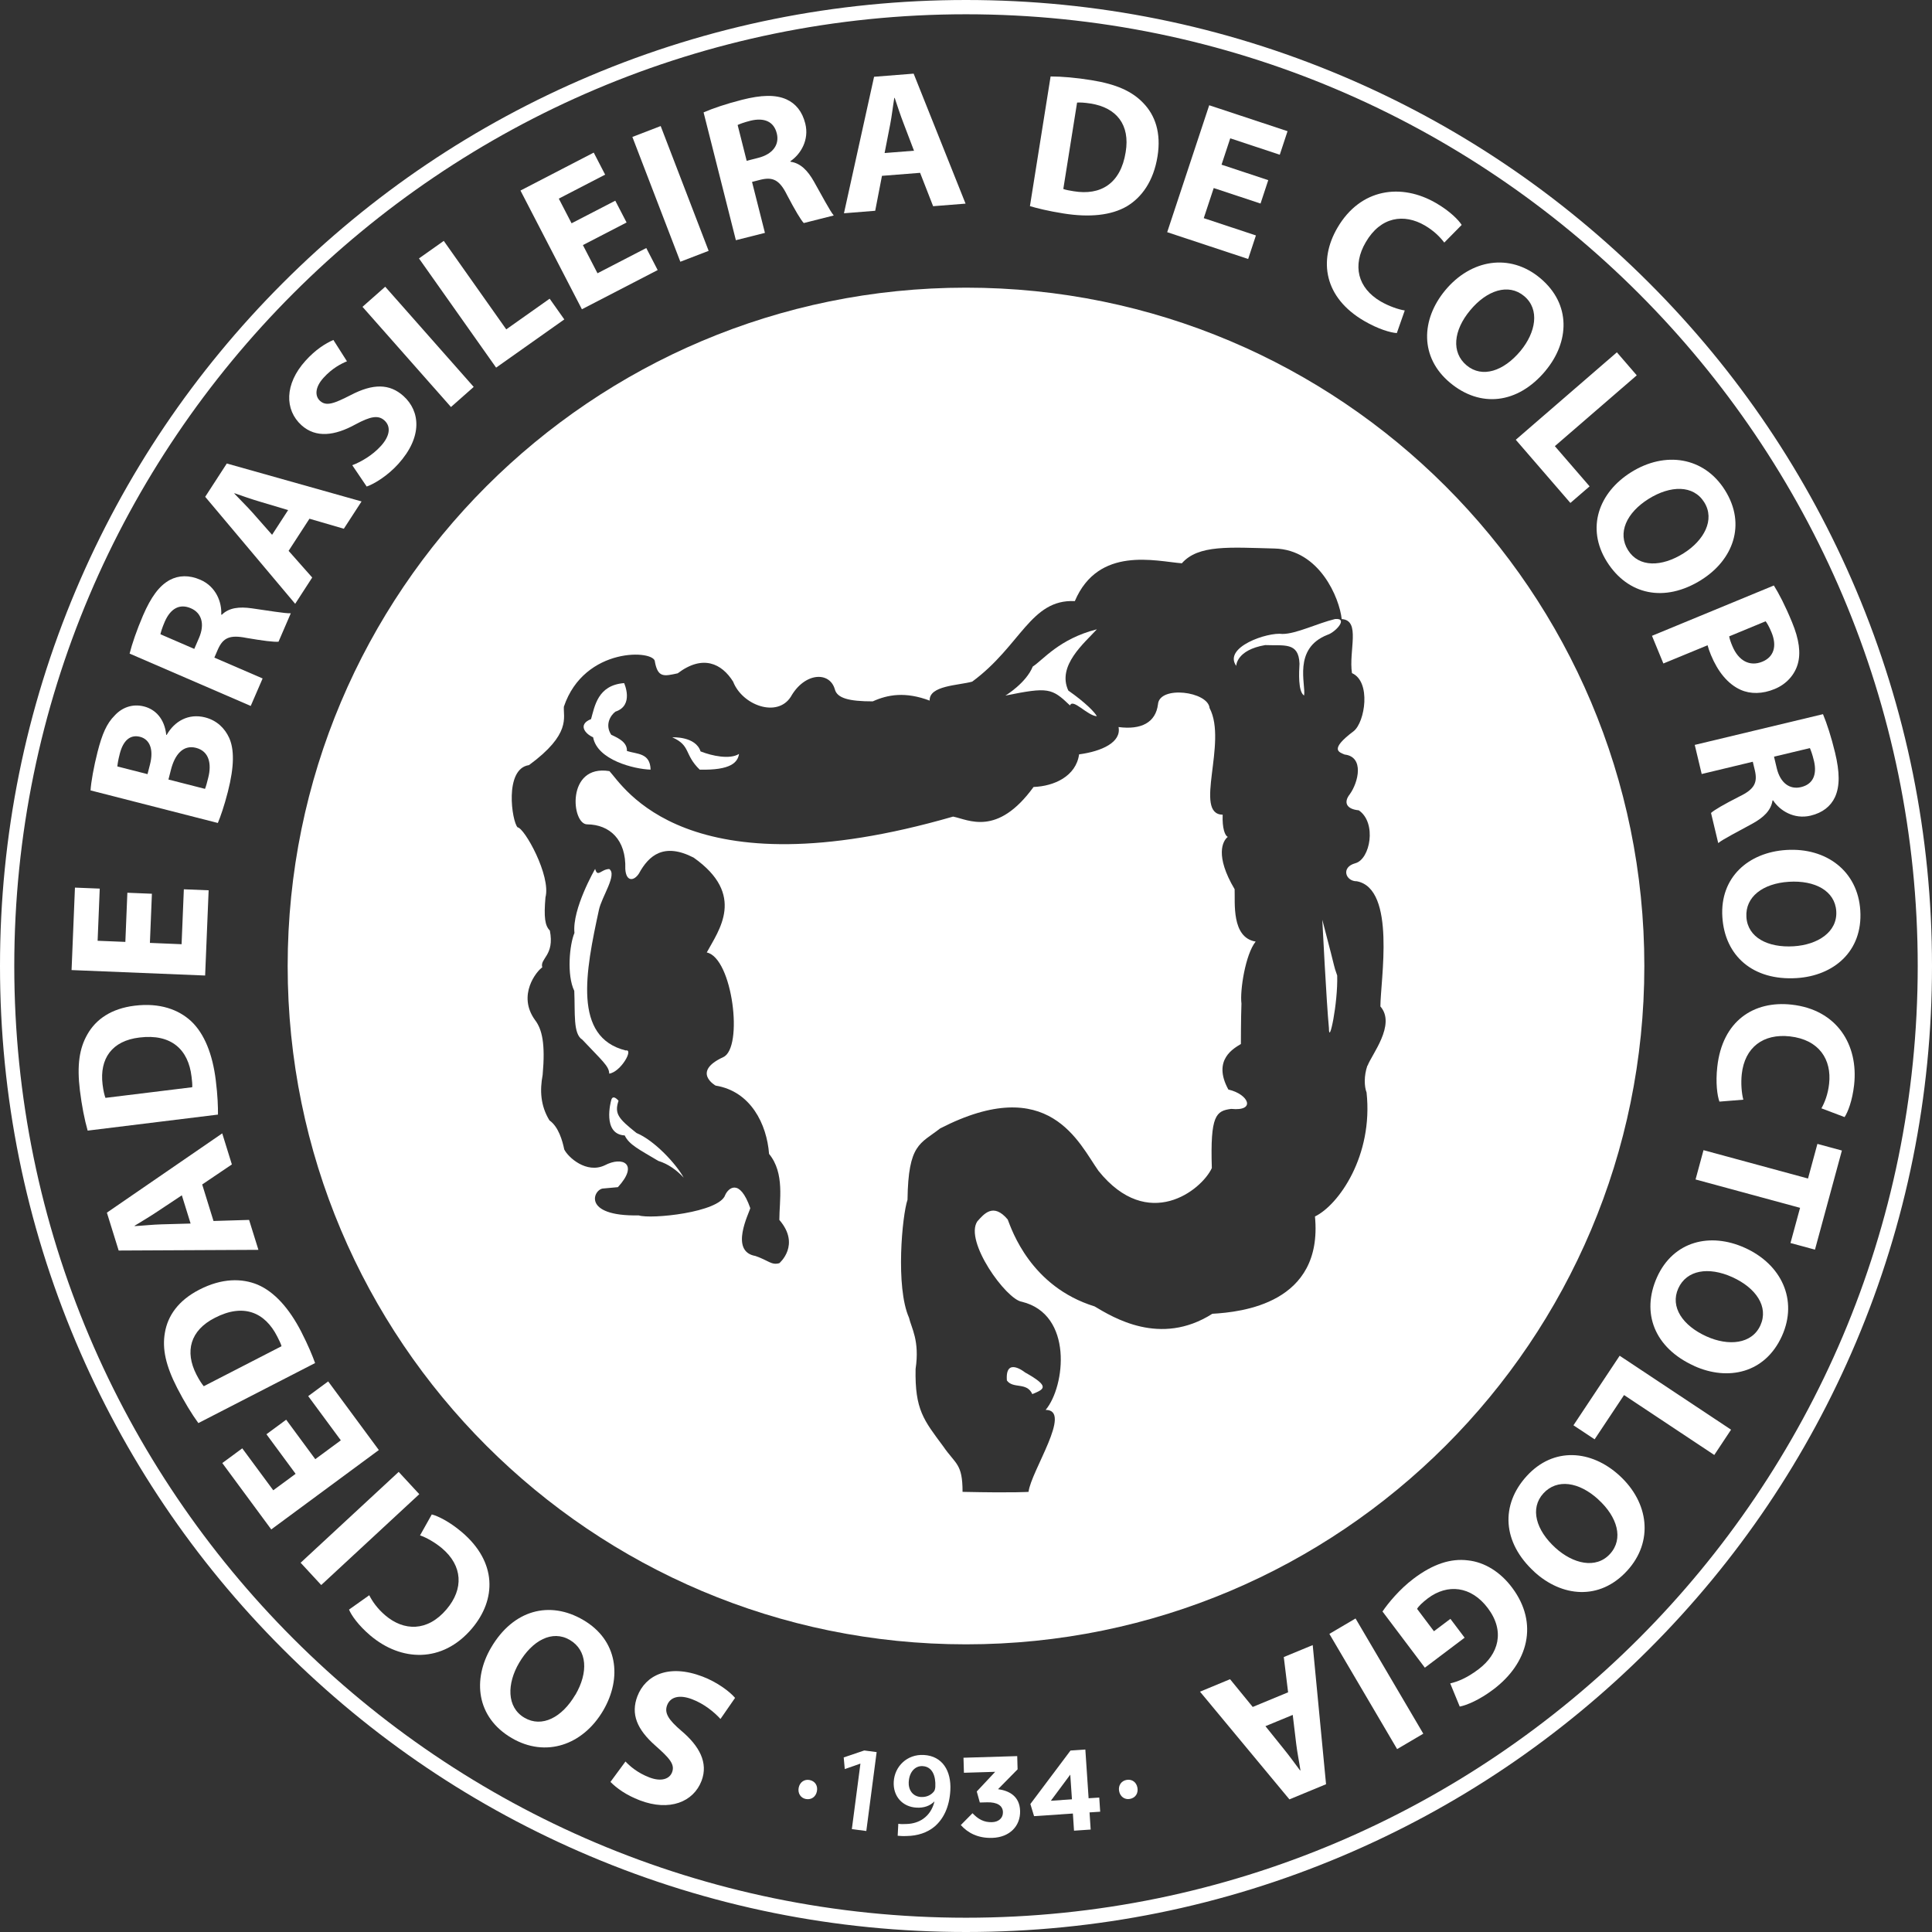
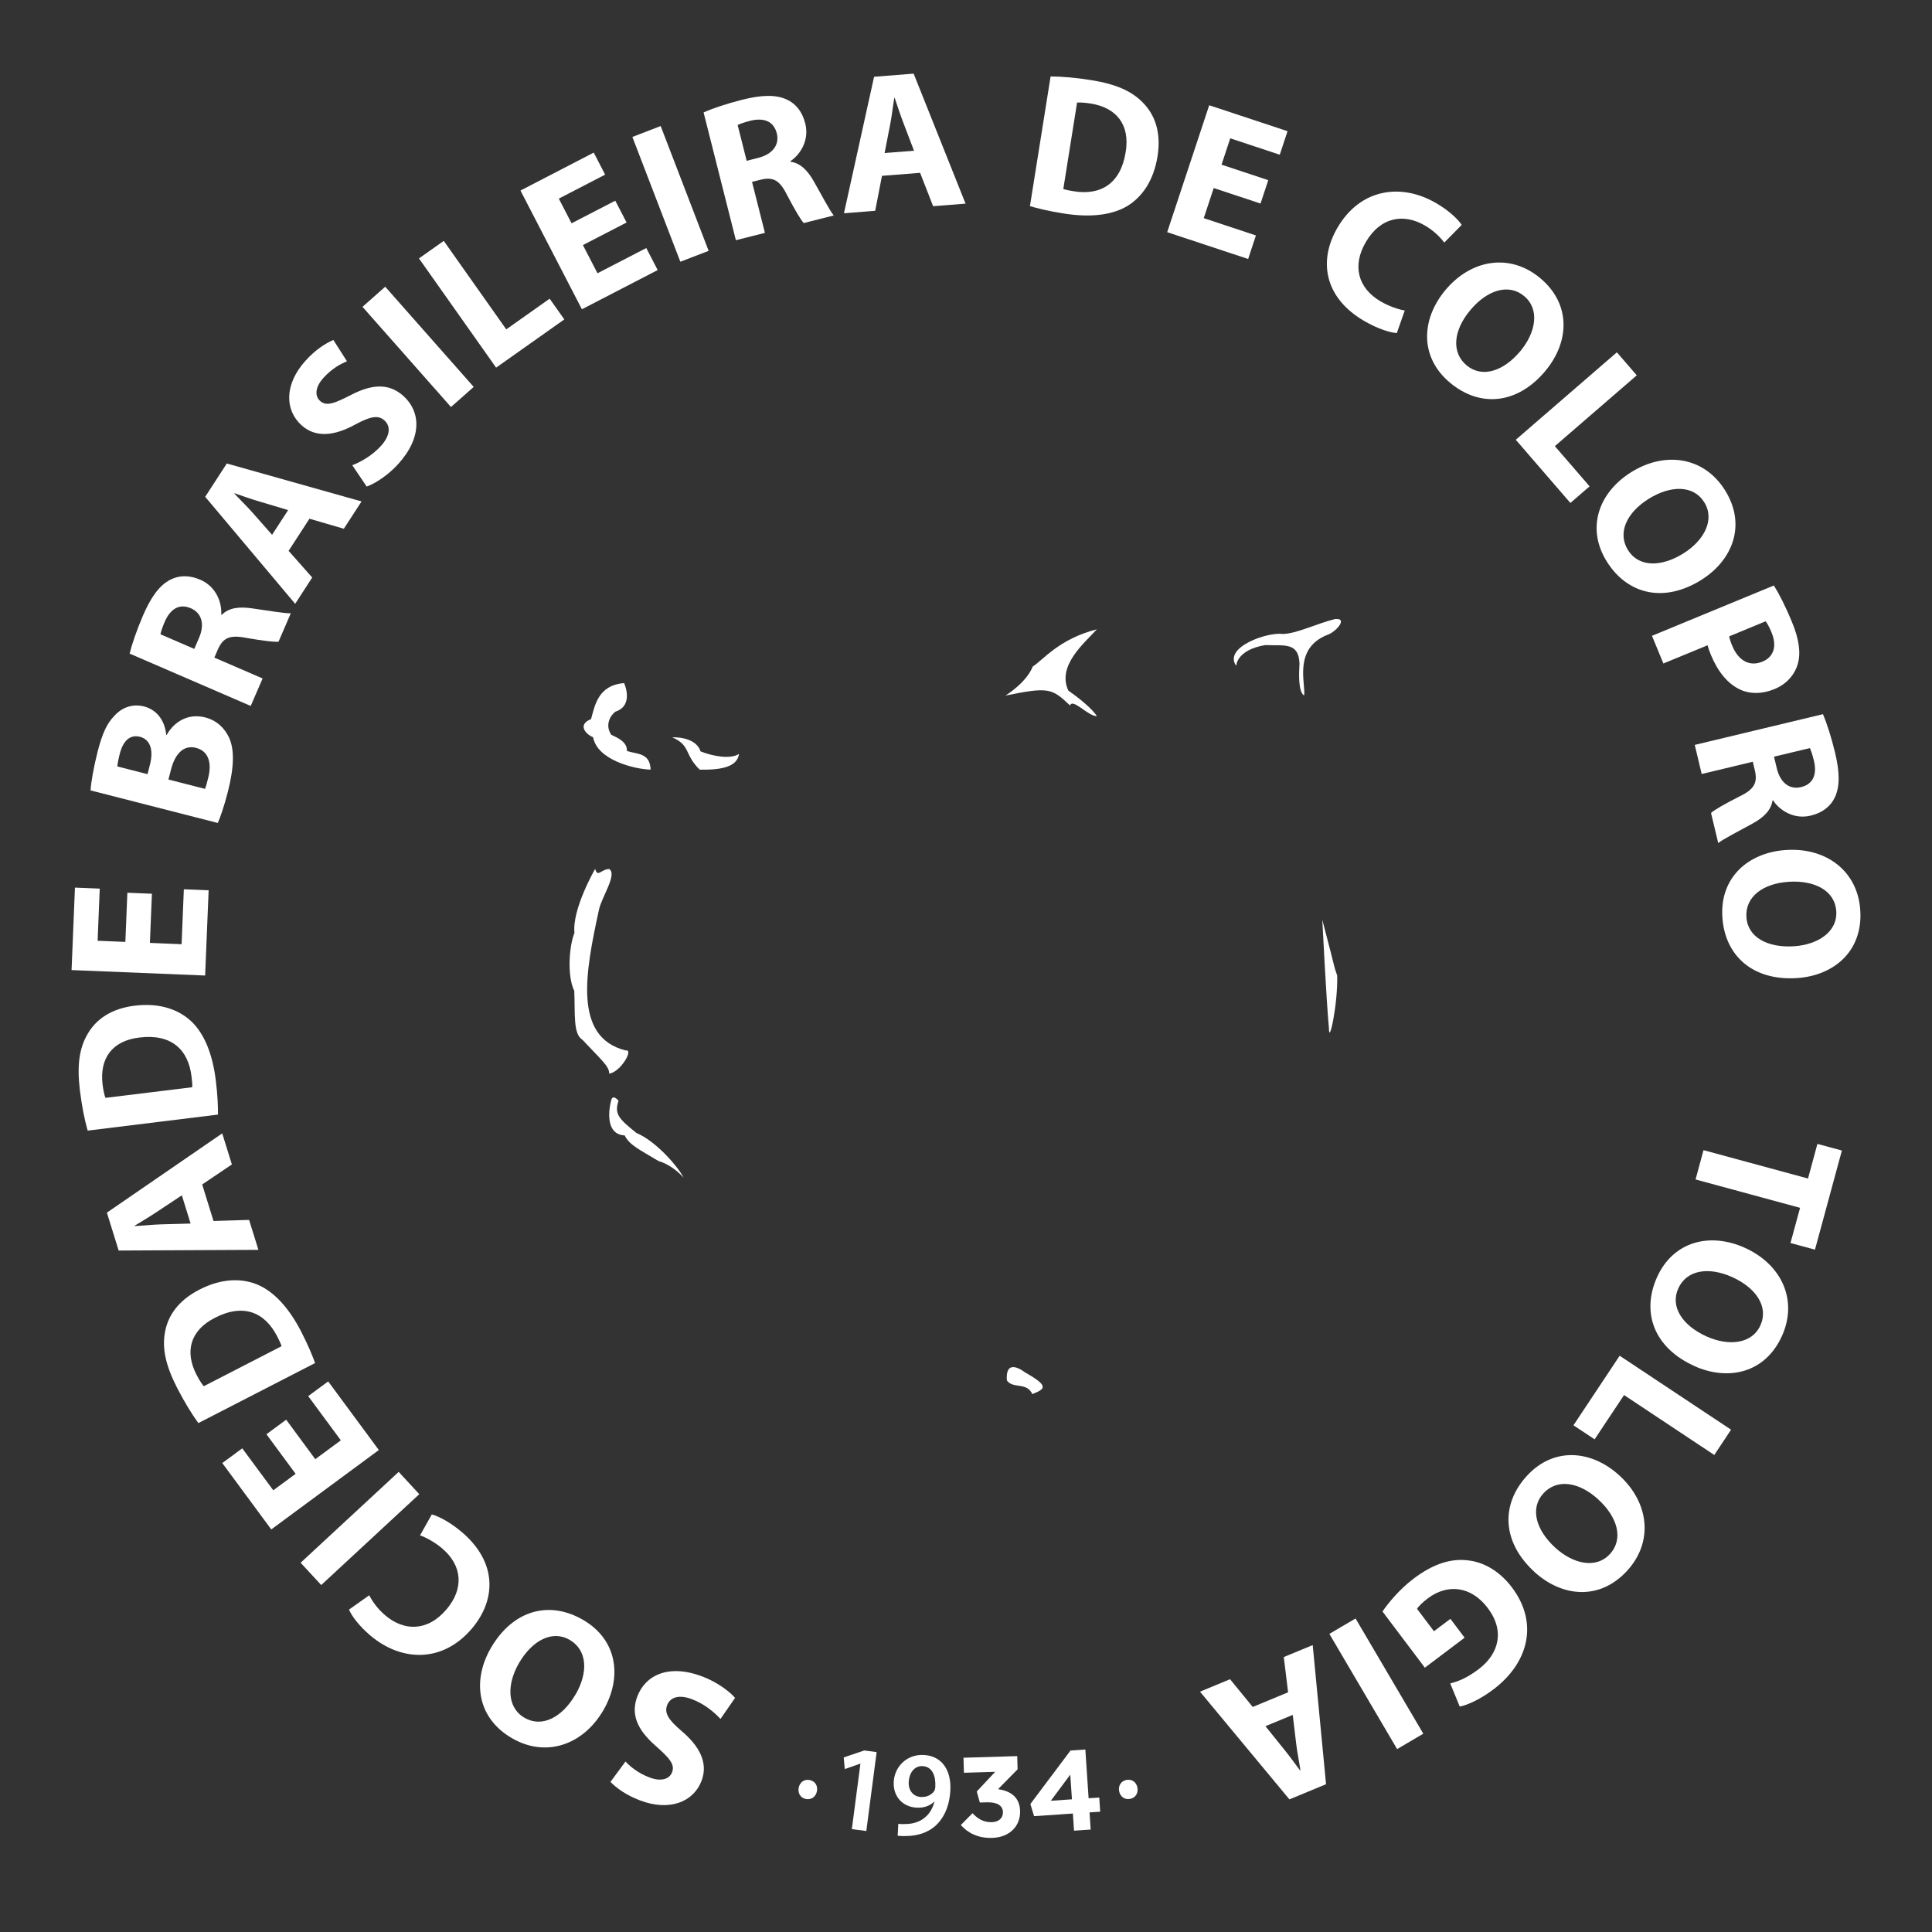
<svg xmlns="http://www.w3.org/2000/svg" id="Camada_2" data-name="Camada 2" width="308.54" height="308.54" viewBox="0 0 308.54 308.54">
  <rect x="0" y="0" width="308.54" height="308.54" fill="#333333" stroke="none" />
  <g id="SBCP">
    <g>
-       <path d="M154.27,308.54c-20.83,0-41.03-4.08-60.05-12.12-18.37-7.77-34.87-18.89-49.04-33.06-14.17-14.17-25.29-30.67-33.06-49.04C4.08,195.3,0,175.1,0,154.27s4.08-41.03,12.12-60.05c7.77-18.37,18.89-34.87,33.06-49.04,14.17-14.17,30.67-25.29,49.04-33.06C113.24,4.08,133.45,0,154.27,0s41.03,4.08,60.05,12.12c18.37,7.77,34.87,18.89,49.04,33.06,14.17,14.17,25.29,30.67,33.06,49.04,8.04,19.02,12.12,39.22,12.12,60.05s-4.08,41.03-12.12,60.05c-7.77,18.37-18.89,34.87-33.06,49.04-14.17,14.17-30.67,25.29-49.04,33.06-19.02,8.04-39.22,12.12-60.05,12.12ZM154.27,2.28C70.46,2.28,2.28,70.46,2.28,154.27s68.18,151.99,151.99,151.99,151.99-68.18,151.99-151.99S238.08,2.28,154.27,2.28Z" style="fill: #fff;" />
      <path d="M115.06,274.52c-.98-1.08-2.6-2.42-4.53-3.15-2.07-.79-3.49-.35-3.99.95-.47,1.24.2,2.32,2.27,4.09,2.87,2.42,4.33,5.08,3.23,7.98-1.3,3.4-5.13,4.92-9.84,3.13-2.25-.86-3.73-1.96-4.71-2.95l2.4-3.26c.65.69,1.86,1.79,3.81,2.54,1.95.75,3.24.22,3.63-.82.49-1.27-.42-2.26-2.63-4.22-3.02-2.65-3.98-5.11-2.91-7.92,1.28-3.34,4.95-5.23,10.42-3.14,2.28.87,4.29,2.35,5.18,3.4l-2.34,3.38Z" style="fill: #fff;" />
      <path d="M78.43,263.12c3.54-6.04,9.35-7.56,14.73-4.4,5.47,3.2,6.24,9.2,3.17,14.45-3.24,5.52-9.18,7.58-14.62,4.39-5.66-3.32-6.26-9.36-3.28-14.44ZM91.88,270.68c2.11-3.61,1.91-7.14-.88-8.78-2.81-1.65-6,.08-8.1,3.66-1.94,3.31-2.02,7.08.85,8.76,2.81,1.65,6.02-.07,8.12-3.65Z" style="fill: #fff;" />
      <path d="M68.97,241.86c.96.24,2.81,1.14,4.79,2.82,5.63,4.78,5.53,10.76,1.6,15.4-4.71,5.55-11.3,5.28-16.23,1.1-1.91-1.62-3.03-3.24-3.39-4.13l3.23-2.29c.48.95,1.27,2.12,2.58,3.23,2.92,2.48,6.69,2.64,9.76-.98,2.77-3.26,2.58-6.95-.71-9.74-1.11-.94-2.55-1.75-3.52-2.07l1.88-3.35Z" style="fill: #fff;" />
      <path d="M48.01,249.57l15.66-14.51,3.29,3.56-15.66,14.51-3.29-3.56Z" style="fill: #fff;" />
      <path d="M45.69,226.71l4.66,6.32,4.08-3.01-5.21-7.06,3.19-2.35,8.09,10.96-17.18,12.68-7.82-10.6,3.19-2.35,4.95,6.7,3.57-2.63-4.66-6.32,3.16-2.33Z" style="fill: #fff;" />
      <path d="M31.68,227.27c-1.06-1.45-2.26-3.43-3.38-5.6-1.85-3.61-2.41-6.28-1.97-8.82.45-2.72,2.15-5.17,5.5-6.89,3.63-1.87,6.82-1.83,9.31-.8,2.69,1.15,5.04,3.78,6.96,7.5,1.14,2.23,1.81,3.88,2.22,5.02l-18.65,9.59ZM44.96,214.99c-.1-.41-.41-1-.68-1.54-1.97-3.9-5.42-5.34-9.95-3-3.96,2-4.85,5.38-2.96,9.07.49.96.9,1.53,1.17,1.86l12.42-6.39Z" style="fill: #fff;" />
      <path d="M34.1,194.99l5.68-.17,1.49,4.78-22.32.11-1.88-6.05,18.42-12.66,1.54,4.96-4.74,3.2,1.81,5.84ZM29.04,190.89l-3.93,2.61c-1.1.74-2.5,1.57-3.61,2.25l.02.06c1.3-.07,2.94-.25,4.22-.28l4.7-.13-1.4-4.51Z" style="fill: #fff;" />
      <path d="M14,180.56c-.5-1.73-.94-4-1.24-6.42-.49-4.02-.09-6.72,1.2-8.96,1.36-2.4,3.8-4.11,7.54-4.57,4.06-.5,7.04.64,9.02,2.47,2.13,2,3.43,5.29,3.94,9.44.31,2.48.36,4.26.35,5.48l-20.81,2.56ZM30.7,173.63c.04-.42-.04-1.08-.11-1.68-.5-4.34-3.24-6.88-8.3-6.26-4.41.51-6.41,3.37-5.91,7.49.13,1.07.31,1.75.46,2.15l13.86-1.7Z" style="fill: #fff;" />
      <path d="M24.26,142.73l-.32,7.85,5.06.21.36-8.77,3.96.16-.56,13.61-21.33-.87.54-13.17,3.96.16-.34,8.33,4.43.18.32-7.85,3.92.16Z" style="fill: #fff;" />
      <path d="M14.46,126.24c.07-1.29.52-3.82,1.12-6.16.73-2.85,1.45-4.53,2.73-5.81,1.14-1.25,2.81-1.93,4.69-1.45,1.84.47,3.28,1.98,3.55,4.54l.06.02c1.25-2.2,3.48-3.49,6.15-2.81,1.87.48,3.13,1.72,3.84,3.27.81,1.81.84,4.5-.21,8.61-.59,2.3-1.18,3.98-1.6,4.98l-20.32-5.2ZM23.56,123.63l.39-1.53c.63-2.45-.05-4.03-1.58-4.43-1.57-.4-2.7.58-3.24,2.7-.26,1.01-.35,1.61-.39,2.03l4.82,1.23ZM32.74,125.98c.18-.44.32-1,.52-1.8.54-2.12.19-4.2-1.96-4.75-2.09-.53-3.39,1.13-3.99,3.46l-.41,1.6,5.83,1.49Z" style="fill: #fff;" />
      <path d="M20.7,104.37c.38-1.53,1.13-3.72,2.14-6.08,1.26-2.91,2.57-4.75,4.28-5.67,1.43-.76,3.08-.81,4.88-.03,2.5,1.08,3.45,3.6,3.33,5.55l.09.04c1.14-1.13,2.78-1.32,4.8-1.03,2.47.34,5.3.84,6.22.79l-1.96,4.54c-.72.07-2.49-.15-5.16-.61-2.67-.53-3.7.02-4.51,1.81l-.58,1.34,7.71,3.33-1.9,4.39-19.34-8.36ZM31.03,103.62l.75-1.74c.96-2.21.42-4-1.3-4.74-1.8-.78-3.23.05-4.14,2.08-.47,1.08-.64,1.72-.72,2.07l5.41,2.34Z" style="fill: #fff;" />
      <path d="M46.09,87.97l3.77,4.26-2.72,4.2-14.37-17.09,3.45-5.32,21.52,6.06-2.83,4.36-5.49-1.6-3.33,5.13ZM46.01,81.46l-4.52-1.35c-1.27-.37-2.81-.91-4.04-1.34l-.03.05c.89.95,2.07,2.1,2.92,3.06l3.11,3.53,2.57-3.96Z" style="fill: #fff;" />
      <path d="M56.27,74.29c1.36-.52,3.19-1.55,4.57-3.08,1.49-1.65,1.59-3.13.55-4.07-.99-.89-2.23-.65-4.63.64-3.29,1.81-6.3,2.21-8.61.13-2.7-2.44-2.74-6.57.64-10.3,1.61-1.79,3.18-2.76,4.45-3.32l2.17,3.41c-.88.36-2.34,1.08-3.75,2.64-1.4,1.55-1.37,2.94-.55,3.68,1.01.91,2.26.42,4.89-.92,3.56-1.86,6.21-1.86,8.44.15,2.66,2.4,3.09,6.5-.84,10.85-1.63,1.81-3.74,3.15-5.04,3.6l-2.3-3.4Z" style="fill: #fff;" />
      <path d="M61.52,45.79l14.13,16-3.63,3.21-14.13-16,3.63-3.21Z" style="fill: #fff;" />
      <path d="M66.91,41.27l3.96-2.8,9.98,14.13,6.93-4.9,2.34,3.31-10.89,7.7-12.32-17.44Z" style="fill: #fff;" />
      <path d="M100.07,35.53l-6.98,3.61,2.33,4.5,7.79-4.03,1.82,3.52-12.1,6.26-9.81-18.96,11.7-6.06,1.82,3.52-7.4,3.83,2.04,3.94,6.98-3.61,1.81,3.49Z" style="fill: #fff;" />
      <path d="M105.51,20.13l7.66,19.93-4.52,1.74-7.66-19.93,4.52-1.74Z" style="fill: #fff;" />
      <path d="M112.36,17.95c1.44-.63,3.64-1.38,6.13-2.01,3.07-.78,5.34-.86,7.11-.07,1.48.67,2.52,1.94,3,3.85.67,2.64-.75,4.93-2.37,6.02l.02.09c1.59.22,2.74,1.4,3.74,3.17,1.23,2.17,2.56,4.71,3.16,5.41l-4.79,1.21c-.49-.53-1.4-2.06-2.66-4.46-1.2-2.44-2.27-2.92-4.19-2.47l-1.41.36,2.06,8.14-4.64,1.17-5.16-20.42ZM119.25,25.68l1.84-.47c2.33-.59,3.42-2.11,2.96-3.92-.48-1.9-2.01-2.53-4.17-2.02-1.14.29-1.76.54-2.08.69l1.44,5.71Z" style="fill: #fff;" />
      <path d="M140.85,28.08l-1.08,5.58-4.99.4,4.81-21.8,6.32-.5,8.29,20.76-5.18.41-2.08-5.33-6.09.48ZM145.96,24.06l-1.68-4.41c-.48-1.23-.98-2.78-1.4-4.02h-.06c-.22,1.29-.4,2.93-.65,4.19l-.9,4.62,4.71-.37Z" style="fill: #fff;" />
      <path d="M167.77,12.21c1.8,0,4.11.2,6.51.59,4,.64,6.49,1.77,8.28,3.63,1.93,1.98,2.89,4.79,2.3,8.51-.64,4.04-2.56,6.59-4.86,7.98-2.51,1.49-6.03,1.83-10.16,1.17-2.47-.39-4.2-.83-5.36-1.17l3.3-20.71ZM169.82,30.18c.39.16,1.05.26,1.64.36,4.31.72,7.51-1.21,8.31-6.25.73-4.37-1.47-7.1-5.57-7.75-1.06-.17-1.77-.19-2.19-.16l-2.2,13.8Z" style="fill: #fff;" />
      <path d="M201.29,32.5l-7.46-2.47-1.59,4.81,8.33,2.76-1.24,3.76-12.93-4.28,6.71-20.27,12.51,4.14-1.24,3.76-7.91-2.62-1.39,4.21,7.46,2.47-1.23,3.73Z" style="fill: #fff;" />
      <path d="M223.06,53.19c-.99-.06-2.97-.63-5.21-1.94-6.38-3.72-7.33-9.63-4.26-14.88,3.67-6.29,10.2-7.18,15.78-3.92,2.16,1.26,3.55,2.66,4.06,3.47l-2.78,2.82c-.64-.85-1.63-1.87-3.1-2.73-3.31-1.93-7.05-1.44-9.44,2.67-2.16,3.69-1.32,7.3,2.4,9.47,1.26.73,2.81,1.28,3.83,1.43l-1.27,3.62Z" style="fill: #fff;" />
      <path d="M246.83,59.2c-4.48,5.38-10.46,5.93-15.25,1.93-4.87-4.05-4.66-10.1-.77-14.78,4.09-4.92,10.3-5.98,15.14-1.95,5.04,4.2,4.65,10.26.88,14.79ZM234.79,49.55c-2.68,3.21-3.05,6.73-.57,8.8,2.51,2.09,5.93.9,8.59-2.29,2.45-2.95,3.15-6.65.59-8.78-2.51-2.09-5.96-.92-8.61,2.27Z" style="fill: #fff;" />
      <path d="M258.22,56.27l3.17,3.67-13.08,11.31,5.55,6.42-3.07,2.65-8.72-10.09,16.15-13.97Z" style="fill: #fff;" />
      <path d="M271.72,92.6c-5.93,3.72-11.78,2.38-15.1-2.9-3.37-5.37-1.29-11.05,3.86-14.28,5.42-3.4,11.64-2.48,14.99,2.85,3.49,5.55,1.23,11.2-3.76,14.33ZM263.27,79.68c-3.54,2.22-4.99,5.45-3.27,8.19,1.73,2.76,5.36,2.7,8.87.49,3.25-2.04,5.06-5.35,3.29-8.16-1.73-2.76-5.37-2.72-8.89-.52Z" style="fill: #fff;" />
      <path d="M283.29,93.51c.8,1.28,1.78,3.14,2.9,5.86,1.14,2.75,1.42,4.93.91,6.68-.48,1.67-1.76,3.2-3.7,3.99-1.93.8-3.84.83-5.43.12-2.06-.93-3.64-2.92-4.73-5.55-.24-.59-.43-1.12-.54-1.56l-7.06,2.91-1.82-4.42,19.47-8.04ZM276.15,101.62c.07.42.23.9.5,1.54.98,2.37,2.78,3.34,4.8,2.51,1.81-.75,2.38-2.46,1.46-4.68-.37-.91-.72-1.49-.94-1.77l-5.83,2.41Z" style="fill: #fff;" />
      <path d="M291.13,114.05c.61,1.45,1.33,3.66,1.93,6.15.74,3.08.79,5.35-.02,7.11-.69,1.47-1.98,2.49-3.89,2.95-2.65.63-4.92-.81-5.99-2.44l-.09.02c-.24,1.59-1.43,2.72-3.22,3.7-2.19,1.21-4.74,2.5-5.45,3.1l-1.15-4.81c.53-.49,2.08-1.38,4.49-2.61,2.46-1.17,2.95-2.24,2.52-4.15l-.34-1.42-8.16,1.96-1.11-4.65,20.49-4.91ZM283.31,120.84l.44,1.85c.56,2.34,2.06,3.45,3.88,3.01,1.91-.46,2.56-1.98,2.07-4.14-.27-1.14-.52-1.76-.66-2.09l-5.73,1.37Z" style="fill: #fff;" />
      <path d="M286.94,156.2c-6.99.44-11.49-3.53-11.88-9.76-.4-6.32,4.15-10.32,10.22-10.7,6.39-.4,11.42,3.38,11.81,9.67.41,6.54-4.27,10.42-10.15,10.79ZM285.69,140.82c-4.17.26-6.99,2.41-6.79,5.63.2,3.26,3.42,4.93,7.56,4.67,3.83-.24,7-2.28,6.79-5.6-.2-3.26-3.42-4.96-7.56-4.7Z" style="fill: #fff;" />
-       <path d="M274.59,175.92c-.34-.93-.63-2.97-.34-5.55.81-7.34,5.83-10.6,11.87-9.93,7.24.8,10.7,6.41,9.98,12.84-.28,2.49-.99,4.32-1.52,5.12l-3.7-1.4c.52-.93,1.05-2.24,1.23-3.94.42-3.81-1.55-7.02-6.27-7.55-4.25-.47-7.21,1.75-7.68,6.03-.16,1.45-.02,3.09.25,4.08l-3.83.31Z" style="fill: #fff;" />
      <path d="M288.74,188.21l1.5-5.53,3.91,1.06-4.3,15.83-3.91-1.06,1.53-5.62-16.69-4.53,1.27-4.68,16.69,4.53Z" style="fill: #fff;" />
      <path d="M270.57,218.14c-6.38-2.88-8.5-8.49-5.94-14.18,2.61-5.77,8.49-7.19,14.03-4.68,5.83,2.63,8.51,8.32,5.92,14.07-2.7,5.98-8.64,7.22-14.01,4.8ZM276.65,203.96c-3.81-1.72-7.3-1.14-8.63,1.8-1.34,2.97.72,5.95,4.5,7.66,3.49,1.58,7.25,1.26,8.62-1.77,1.34-2.97-.71-5.98-4.49-7.69Z" style="fill: #fff;" />
      <path d="M276.45,228.32l-2.68,4.04-14.41-9.57-4.7,7.07-3.38-2.24,7.38-11.11,17.79,11.81Z" style="fill: #fff;" />
      <path d="M245.06,251.04c-5.17-4.72-5.44-10.72-1.24-15.32,4.27-4.68,10.3-4.19,14.79-.09,4.73,4.31,5.5,10.56,1.25,15.21-4.42,4.84-10.46,4.17-14.81.2ZM255.25,239.46c-3.09-2.82-6.59-3.35-8.77-.97-2.2,2.41-1.17,5.88,1.9,8.68,2.83,2.58,6.5,3.45,8.74.99,2.2-2.41,1.19-5.91-1.88-8.7Z" style="fill: #fff;" />
      <path d="M220.78,257.36c.88-1.3,2.71-3.55,4.97-5.25,3.11-2.35,5.95-3.26,8.67-2.92,2.67.28,5.21,1.86,7.08,4.38,4.25,5.68,2.57,12.03-3.02,16.24-2.2,1.66-4.22,2.51-5.36,2.73l-1.52-3.7c1.24-.3,2.65-.85,4.52-2.26,3.21-2.42,4.27-6.07,1.48-9.77-2.65-3.52-6.42-3.93-9.58-1.55-.88.67-1.52,1.3-1.71,1.68l2.69,3.57,2.63-1.98,2.27,3.01-6.35,4.79-6.77-8.98Z" style="fill: #fff;" />
      <path d="M223.12,279.33l-10.82-18.4,4.18-2.46,10.82,18.4-4.18,2.46Z" style="fill: #fff;" />
      <path d="M205.71,270.27l-.69-5.64,4.62-1.91,2.13,22.22-5.85,2.42-14.28-17.2,4.8-1.99,3.62,4.43,5.65-2.34ZM202.09,275.67l2.96,3.68c.84,1.03,1.79,2.34,2.57,3.39l.06-.02c-.19-1.29-.52-2.91-.67-4.18l-.56-4.67-4.36,1.8Z" style="fill: #fff;" />
      <path d="M127.55,285.5c.17-.88.91-1.4,1.75-1.23.86.17,1.34.9,1.16,1.8-.17.86-.87,1.4-1.77,1.23-.84-.16-1.31-.93-1.14-1.8Z" style="fill: #fff;" />
      <path d="M137.41,281.66h-.04s-2.46.86-2.46.86l-.17-1.86,3.28-1.11,1.98.26-1.65,12.6-2.31-.3,1.37-10.45Z" style="fill: #fff;" />
      <path d="M143.48,291.26c.39.06.76.06,1.33.03.96-.03,1.9-.31,2.63-.83.88-.62,1.49-1.54,1.79-2.74h-.04c-.68.67-1.62,1.03-2.83.96-2.21-.12-3.76-1.79-3.63-4.13.13-2.44,2.12-4.43,4.81-4.28,2.97.16,4.4,2.55,4.23,5.65-.15,2.71-1.13,4.6-2.53,5.79-1.15.96-2.7,1.48-4.43,1.5-.55.03-1.08,0-1.45-.04l.1-1.91ZM145.12,284.54c-.07,1.31.63,2.36,1.96,2.44.98.05,1.7-.38,2.11-.94.09-.17.16-.36.18-.69.09-1.72-.47-3.22-2.03-3.3-1.21-.07-2.13.96-2.21,2.5Z" style="fill: #fff;" />
      <path d="M178.72,286.03c-.16-.89.35-1.63,1.2-1.78.87-.15,1.57.36,1.73,1.26.15.87-.31,1.62-1.22,1.78-.85.15-1.56-.4-1.71-1.27Z" style="fill: #fff;" />
-       <path d="M154.27,45.94c-59.83,0-108.33,48.5-108.33,108.33s48.5,108.33,108.33,108.33,108.33-48.5,108.33-108.33-48.5-108.33-108.33-108.33ZM218.38,170.15c-.59,1.7-.5,3.39-.14,4.32,1.09,10.11-4.48,17.98-8.24,19.8,1.33,13.94-11.76,15.27-16.39,15.54-8.33,5.3-15.9.54-18.81-1.18-10.18-3.15-13.21-12.18-13.87-13.88-2.3-2.73-3.79-.88-4.85.3-2.12,3.15,4.6,12.48,7.11,12.84,8.22,2,6.95,13.51,3.8,17.27,4.36,0-2.36,9.81-2.73,13.09,0,0-2.18.18-10.54,0,0-4.54-1.09-4.36-3.09-7.27-3.09-4.18-4.54-5.82-4.41-12.36.68-4.54-.68-6.54-1.05-8.18-2.18-4.91-1.09-16.36-.24-18.84.12-8.97,2.03-8.9,5.21-11.39,17.45-8.97,22.18,2.42,25.3,6.79,7.91,9.82,16.45,3.09,18.09-.46-.27-8.45.67-9.13,3.09-9.45,4.04.41,2.77-2.36-.45-3.09-2.64-4.82,1-6.64,2-7.27,0,0,0-4.09.09-6.45-.27-2.09.64-7.91,2.27-9.91-3.91-.64-3.27-6.27-3.36-8.36-3.18-5.36-1.91-7.73-1.09-8.36-.45-.18-.91-1.36-.82-3.54-4.73-.09.82-11.54-2.09-17.03-.24-2.67-8-3.64-8.24-.61-.36,2.91-2.67,4.12-6.3,3.64.48,2.42-2.67,3.88-6.3,4.36-.49,3.51-4,5.09-7.27,5.21-5.82,8-10.42,5.21-12.85,4.73-42.78,12.36-52.71-4.97-54.88-7.26-6.95-1.14-6.09,8.54-3.54,8.5,3.54.04,6.23,2.41,6.07,7.12.12,2.06,1.37,1.98,2.18.73,1.58-2.91,4-4.97,8.73-2.54,8.42,5.94,4,11.63,2.1,15.15,4.12.85,5.9,15.27,2.62,16.72-5.09,2.36-1.21,4.54-1.21,4.54,5.63.91,8.18,6.18,8.54,10.91,2.54,3.09,1.64,7.45,1.64,10.54,3.45,4,0,6.91,0,6.91-1.27.36-1.7-.42-3.82-1.15-4.22-.73-.96-6.94-.82-7.64-1.73-4.91-3.54-3.14-4-2.11-.91,2.82-11.91,3.91-13.81,3.27-9.27.18-7.2-4.29-5.63-4.3,0,0,1.36-.12,2.3-.21,3.39-3.7.76-5-2.12-3.48-2.91,1.36-5.82-1.27-6.45-2.54-.28-1.36-.91-3.63-2.36-4.64-1.45-2.36-1.55-4.82-1.09-7.27.45-5-.09-7.27-1.21-8.75-2.91-4,.3-7.88,1.15-8.42-.42-1.45,2-1.88,1.21-5.88-.79-.79-.97-2.12-.7-5.3.91-3.45-3.36-11.09-4.45-11.18-.91-.91-2.18-9.36,1.82-9.94,6.79-4.97,5.45-7.63,5.57-9.33,3.27-9.69,14.66-9.09,14.54-7.15.48,2.54,1.45,2.3,3.64,1.82,4-3.03,7.03-1.58,8.85,1.33,1.45,3.76,7.03,5.82,9.21,2.42,2.18-3.88,6.18-4.12,7.03-1.21.36,1.45,2.3,1.94,6.06,1.94,2.42-1.09,5.21-1.58,9.09-.12-.12-2.42,4.61-2.42,6.79-3.03,7.76-5.7,9.33-13.21,16.39-12.86,3.77-8.86,12.95-6.36,17.09-6.04,2.64-3,7.64-2.54,14.81-2.36,7.18.18,10.36,7.91,10.72,11.27,3.09.18,1.09,5.09,1.64,8.63,3.09,1.36,2.09,7.82.27,9.27-4,3-2.27,3.36-1.45,3.73,3.18.36,2.21,4.44.82,6.36-1,1.27-.55,2.36,1.45,2.55,2.91,2,1.82,7.82-.55,8.45-2.36.64-1.55,2.91.24,2.88,6.3,1.21,3.76,15.87,3.76,19.99,2.54,2.91-1.45,7.76-2.04,9.45Z" style="fill: #fff;" />
      <path d="M95.04,138.77s-3.7,6.39-3.3,10.22c-.79,1.85-1.25,6.74-.03,9.25.16,3.57-.22,6.87,1.29,7.8,3.1,3.3,4.29,4.23,4.29,5.42,1.85-.26,3.96-3.97,2.64-3.7-8.46-2.11-6.43-12.55-4.28-22.46.45-2.11,2.96-5.64,1.64-6.52-1.32.05-1.85,1.41-2.24,0Z" style="fill: #fff;" />
      <path d="M97.59,175.78s-1.49,5.35,2.18,5.55c.69,1.49,2.38,2.28,5.35,4.06,1.59.49,2.97,1.49,4.06,2.68-1.19-2.18-4.66-5.94-7.53-7.13-2.87-2.28-3.57-3.07-2.87-5.15,0,0-.96-1.19-1.19,0Z" style="fill: #fff;" />
      <path d="M197.43,106.32s0-2.51,4.62-3.3c3.04.13,5.35-.53,5.48,2.97-.07,1.32-.26,4.43.73,5.09.33-1.72-1.85-7.53,3.76-9.71,1.25-.4,3.37-2.71,1.19-2.51-2.77.66-6.21,2.38-8.39,2.38-2.38-.33-9.51,2.11-7.4,5.09Z" style="fill: #fff;" />
      <path d="M160.57,111.08s3.3-1.99,4.36-4.63c1.65-1.06,4.23-4.43,10.24-5.95-1.98,2.18-6.41,5.81-4.56,9.78,2.91,2.05,4.23,3.5,4.56,4.1-1.52-.07-3.83-2.91-4.29-1.72-2.91-2.77-3.43-2.97-10.3-1.58Z" style="fill: #fff;" />
      <path d="M211.17,146.88s.66,13.21,1.06,17.31c0,2.91,1.45-3.95,1.32-8.4-.79-2.38.26,1.13-2.38-8.91Z" style="fill: #fff;" />
      <path d="M163.69,219.17s-3.19-2.58-2.89,1.29c.99,1.39,3.17.2,4.06,2.18,1.91-.79,2.91-1.19-1.17-3.47Z" style="fill: #fff;" />
      <path d="M107.39,117.75s3.7-.2,4.49,2.25c1.85.73,4.69,1.32,6.14.4-.2,1.32-1.26,2.64-6.28,2.51-2.51-2.44-1.39-3.83-4.36-5.15Z" style="fill: #fff;" />
      <path d="M99.67,109.09s1.65,3.57-1.39,4.56c-.79.59-1.72,2.11-.66,3.7,1.32.59,2.55,1.26,2.5,2.58,1.6.53,3.71.27,3.78,2.98-2.64-.08-8.52-1.54-9.18-5.17-1.25-.52-2.51-2.04-.33-2.9.59-2.05,1.06-5.42,5.28-5.75Z" style="fill: #fff;" />
      <path d="M153.94,283.11l-.07-2.4,8.58-.26.06,2.11-3.12,3.17c1.75.24,3.45,1.1,3.52,3.47s-1.62,4.22-4.45,4.31c-2.28.07-3.89-.79-5.02-2.05l1.87-1.89c.9.95,1.82,1.47,3.11,1.43,1.05-.03,1.78-.65,1.75-1.61-.03-1.05-.94-1.6-2.53-1.56l-1.16.03-.49-1.76,2.94-3.14-4.99.15Z" style="fill: #fff;" />
      <path d="M173.33,279.41l.52,7.77,1.7-.11.15,2.26-1.7.11.18,2.74-2.66.18-.18-2.74-6.2.42-.59-1.94,6.41-8.54,2.35-.16ZM170.92,283.41l-3.1,4.17,3.37-.23-.27-3.95Z" style="fill: #fff;" />
    </g>
  </g>
</svg>